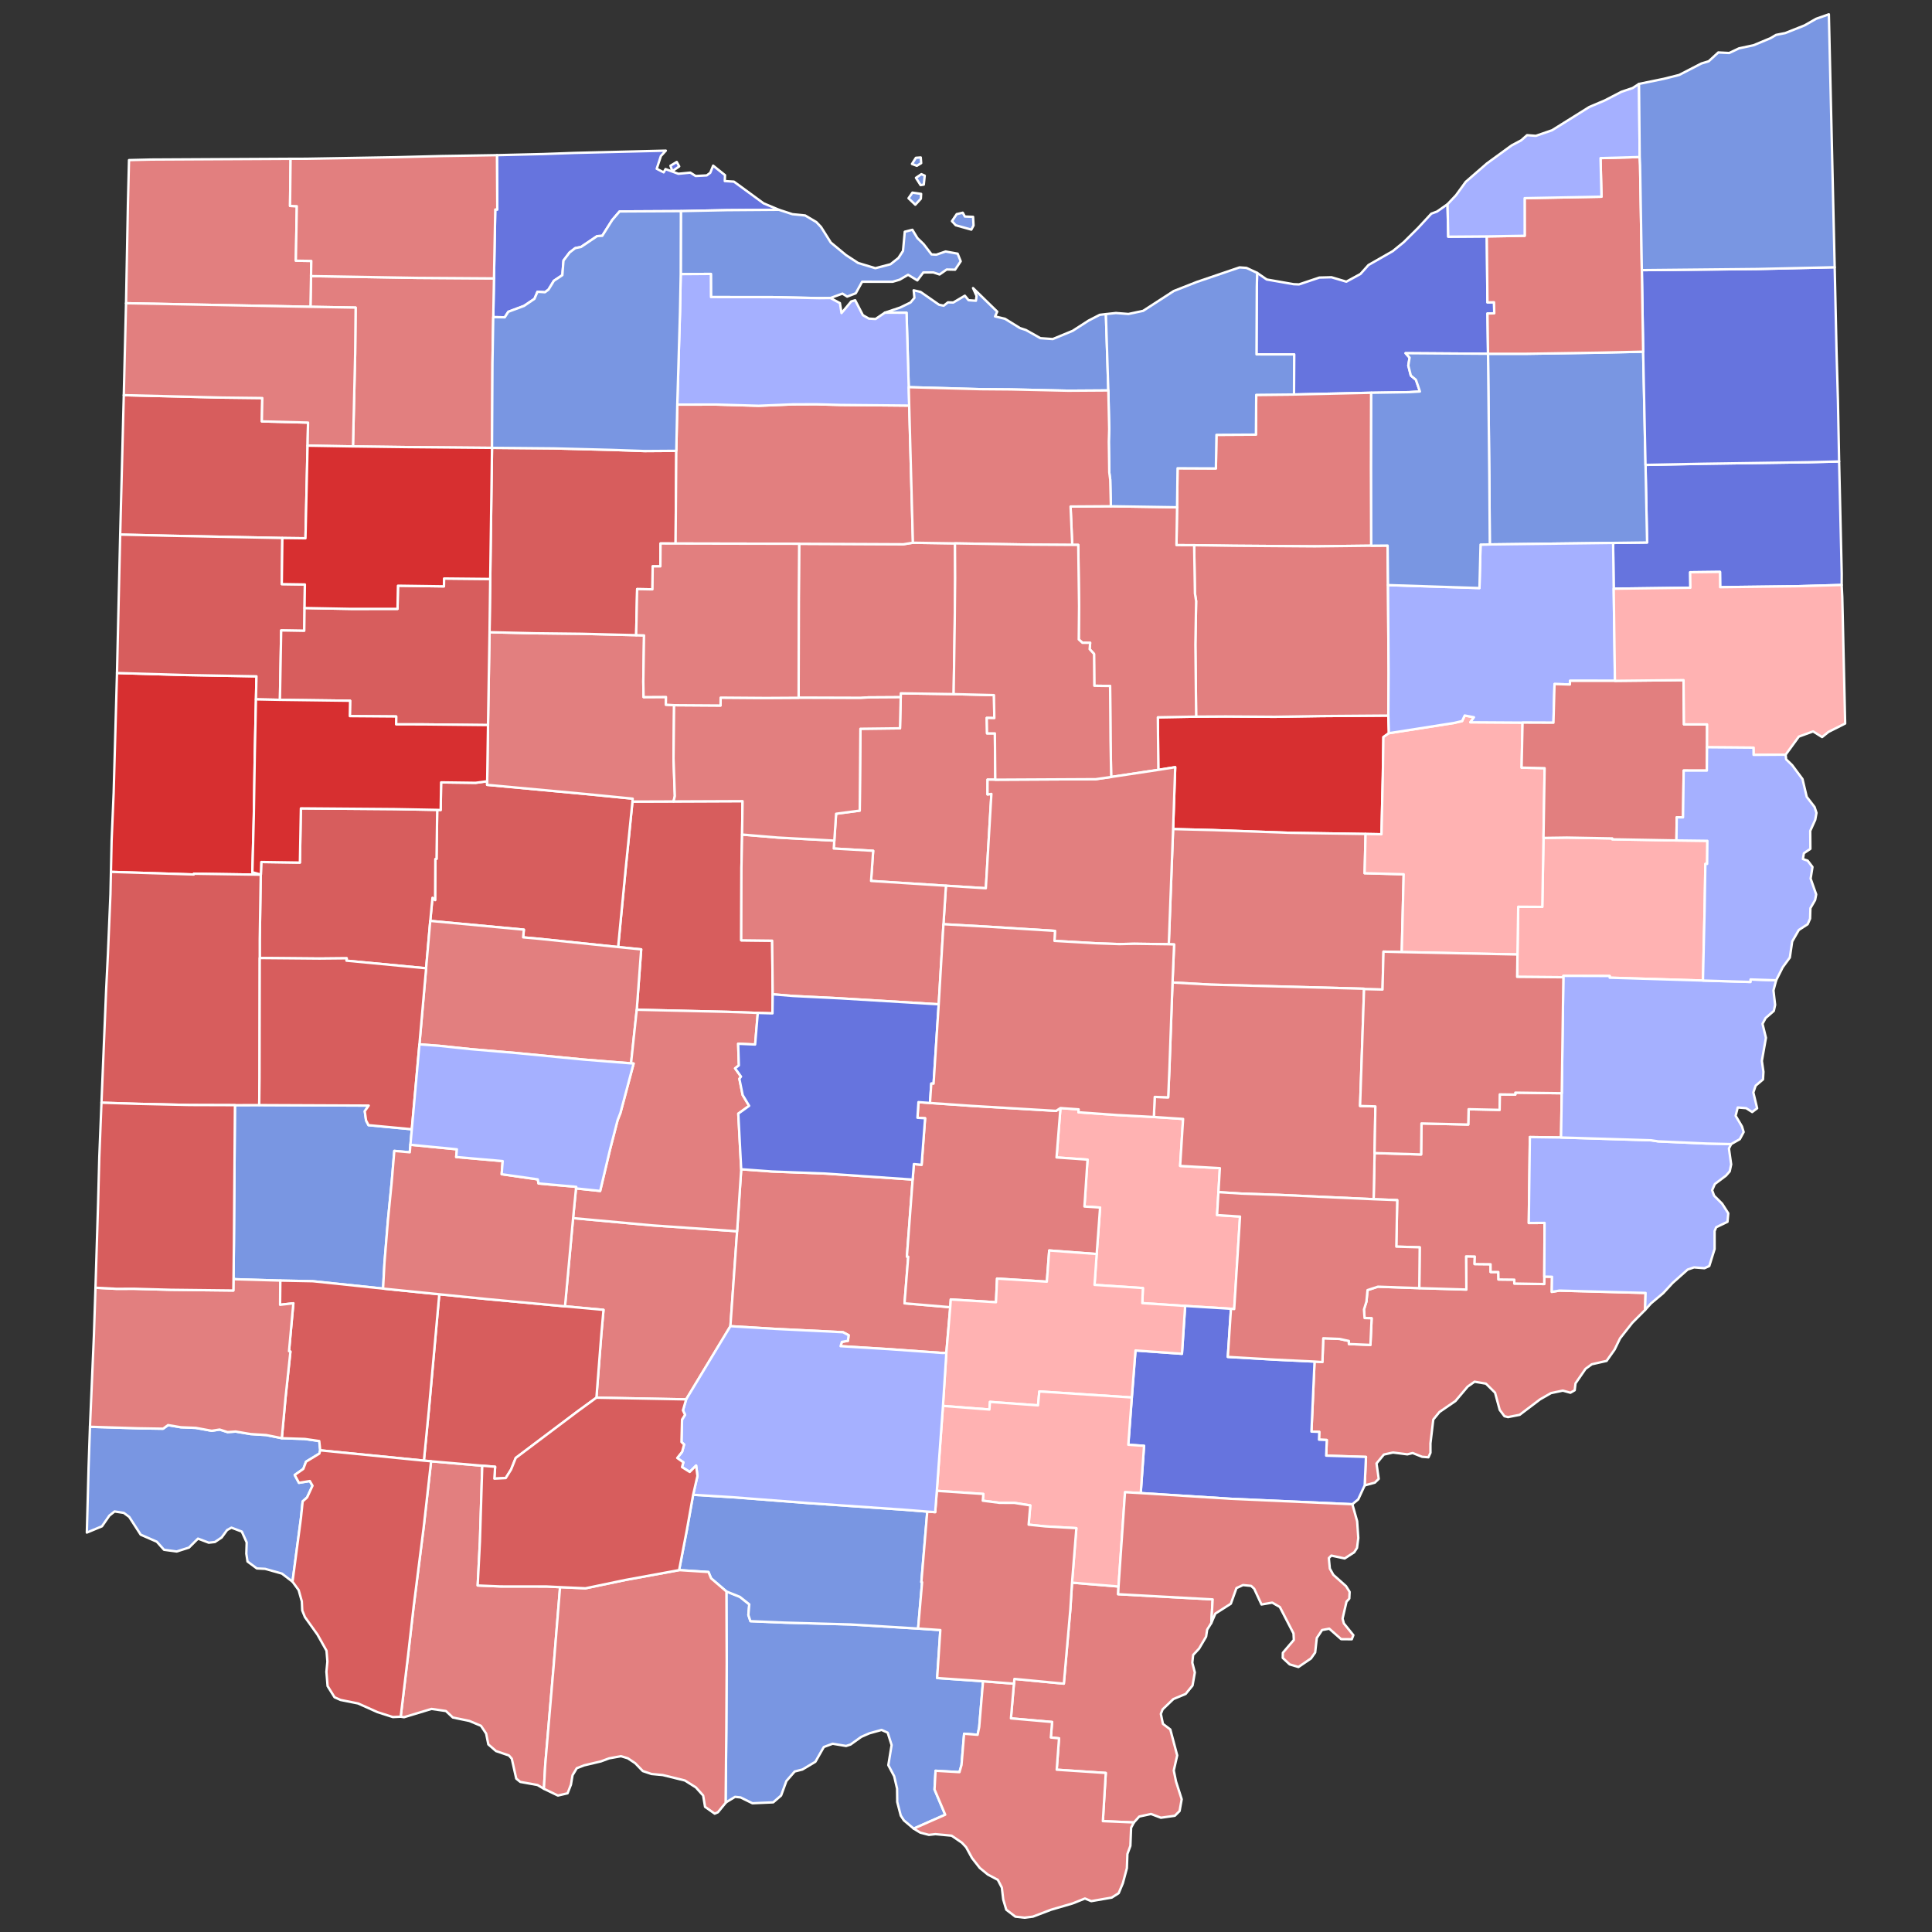
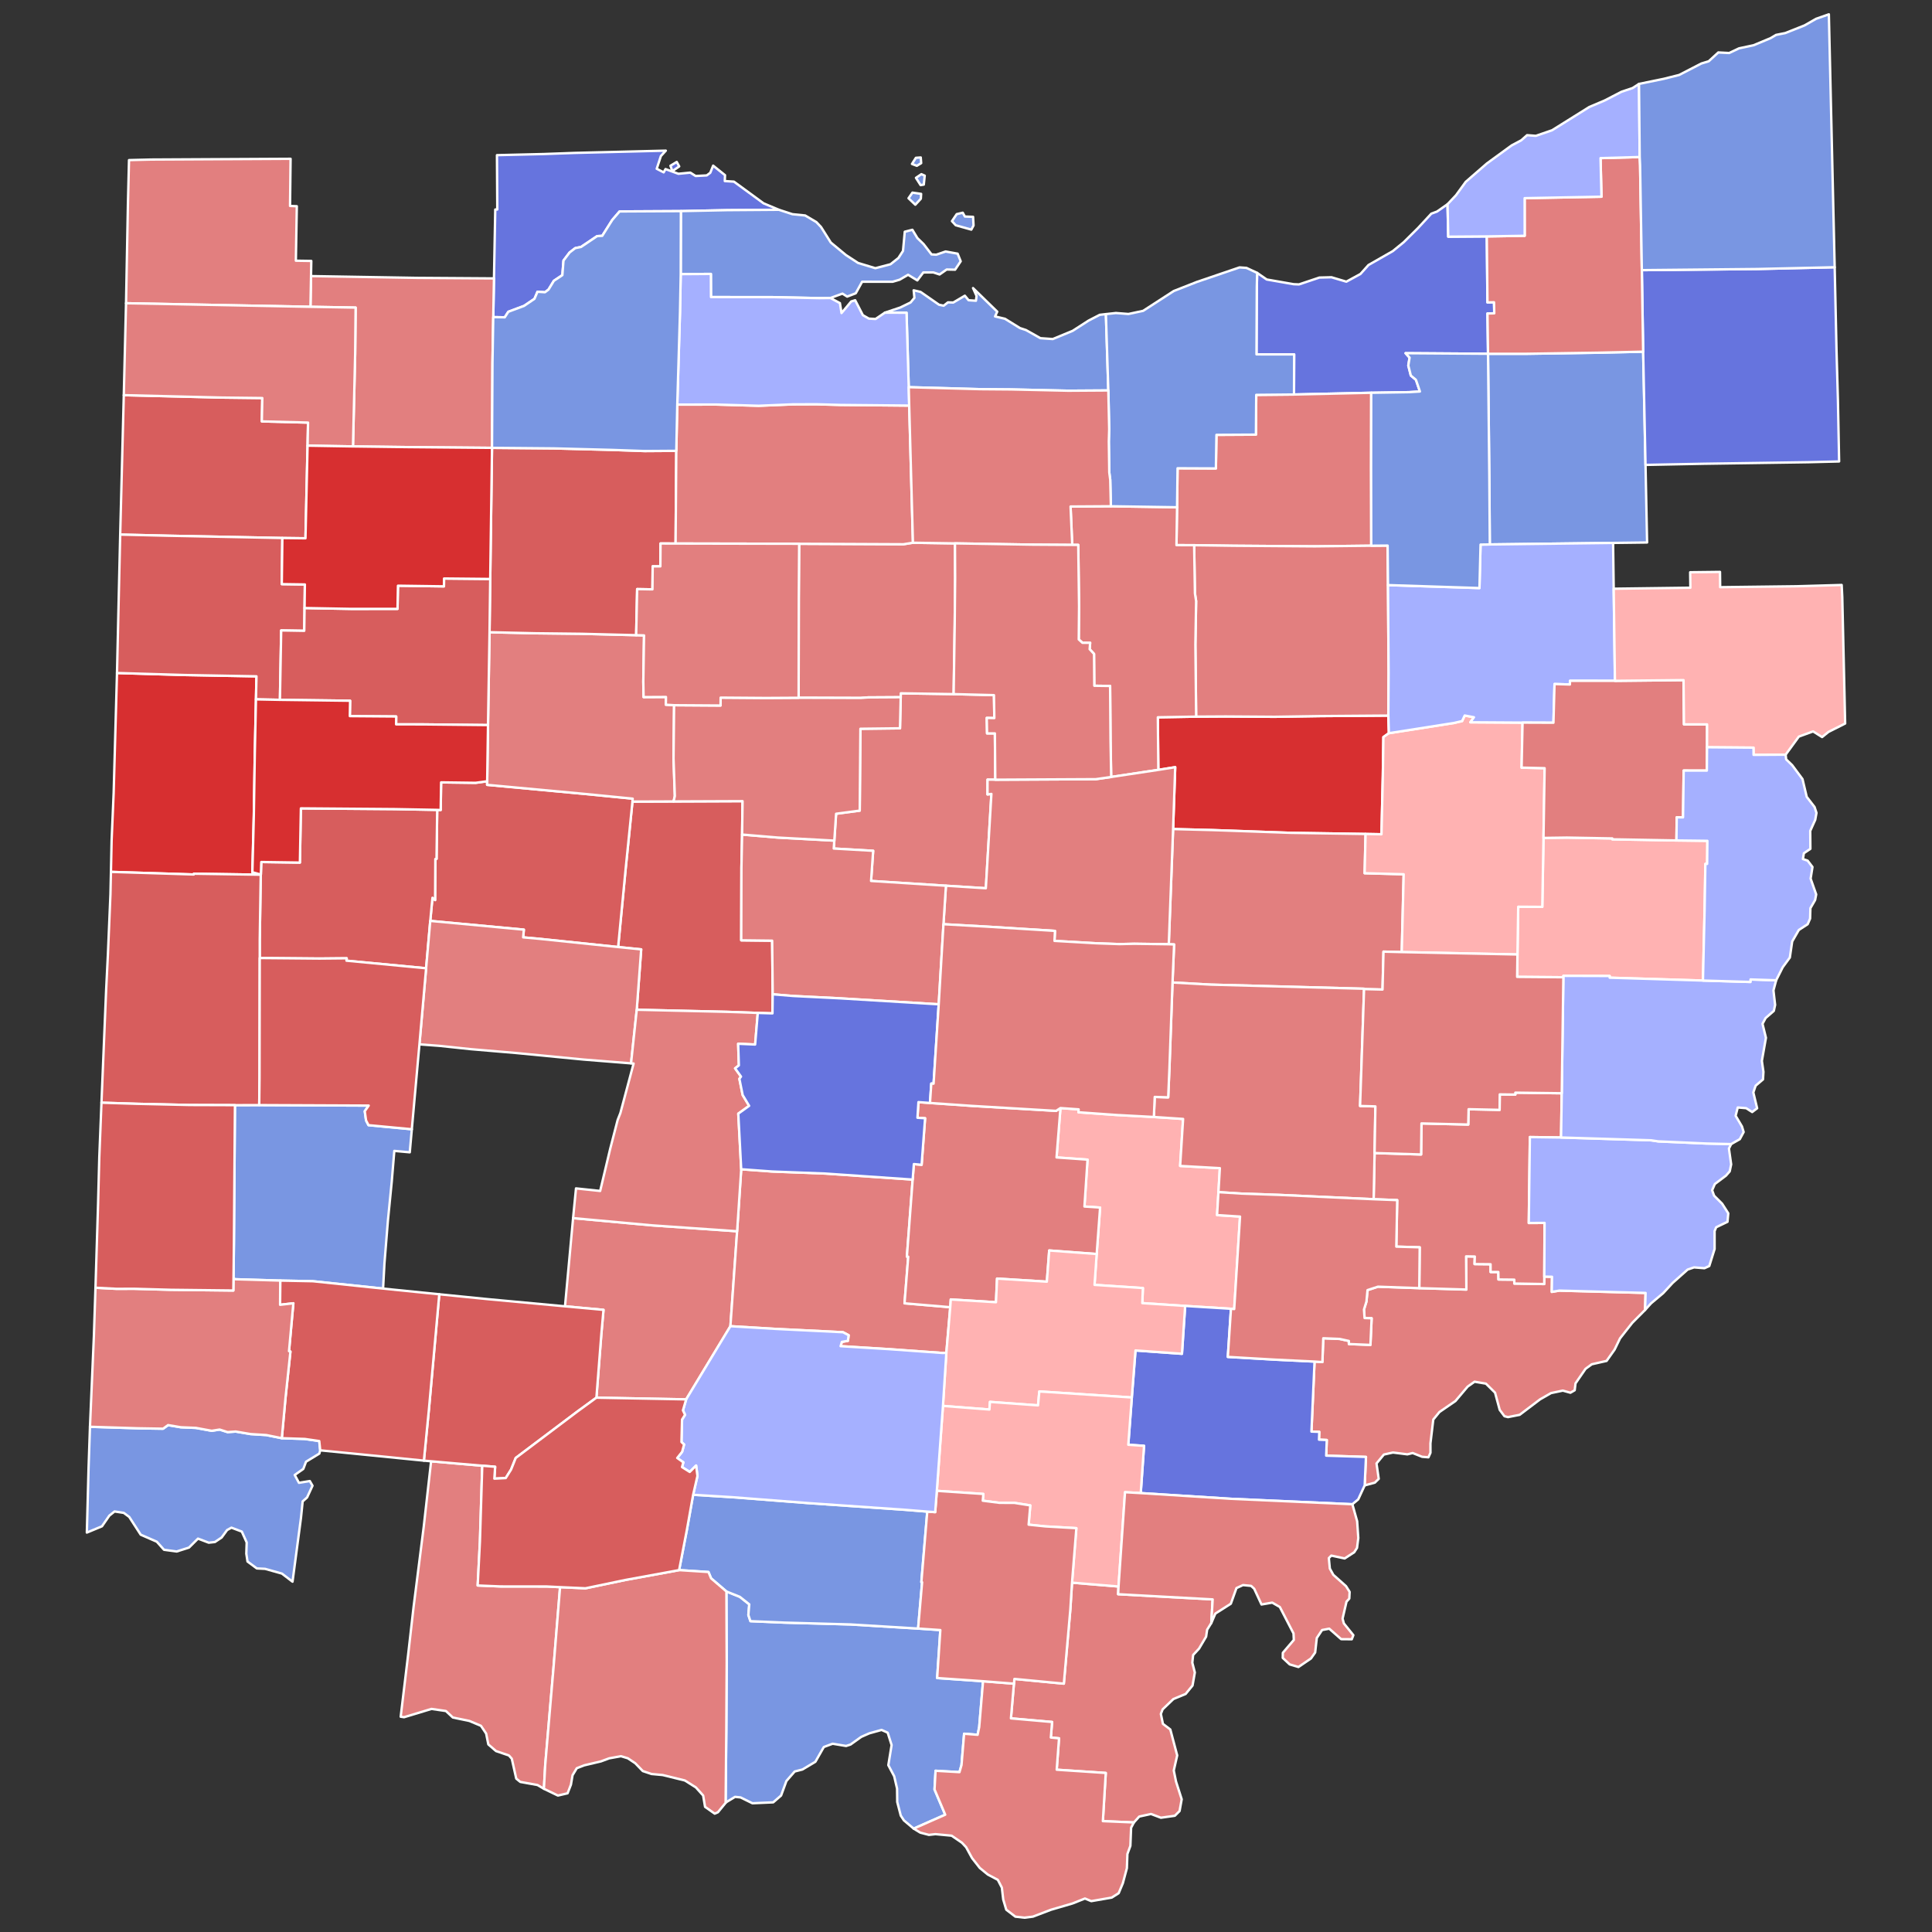
<svg xmlns="http://www.w3.org/2000/svg" xmlns:ns1="http://sodipodi.sourceforge.net/DTD/sodipodi-0.dtd" xmlns:ns2="http://www.inkscape.org/namespaces/inkscape" version="1.2" width="810" height="810" viewBox="0 0 810 810" stroke-linecap="round" stroke-linejoin="round" id="svg3677" ns1:docname="2018_United_States_Senate_election_in_Ohio_results_map_by_county.svg" ns2:version="0.92.3 (2405546, 2018-03-11)">
  <rect x="0" y="0" width="810" height="810" fill="#333333" stroke="none" />
  <defs id="defs3681" />
  <ns1:namedview pagecolor="#ffffff" bordercolor="#666666" borderopacity="1" objecttolerance="10" gridtolerance="10" guidetolerance="10" ns2:pageopacity="0" ns2:pageshadow="2" ns2:window-width="2117" ns2:window-height="1949" id="namedview3679" showgrid="false" ns2:zoom="1.24" ns2:cx="318.12899" ns2:cy="340.48387" ns2:window-x="1703" ns2:window-y="0" ns2:window-maximized="0" ns2:current-layer="svg3677" />
  <g id="Ohio" transform="translate(5,5)" stroke="white" stroke-width="1" style="fill:#cc2f4a;fill-opacity:1">
    <path d="M 522.07 109.41 526.08 112.18 537.37 114.15 539.6 114.24 548.16 111.37 553.22 111.24 559.46 113.09 565.37 109.87 568.74 106.11 578.92 100.29 583.53 96.53 589.47 90.64 595.09 84.57 597.47 83.7 601.89 80.61 602.18 94.23 618.35 94.11 618.62 121.78 621.38 121.73 621.48 126.36 618.63 126.43 618.86 143.32 584.29 143.08 585.98 144.95 585.44 148.24 586.5 152.45 588.63 154.23 590.31 159.14 585.72 159.42 569.89 159.67 537.52 160.4 537.58 143.59 521.79 143.57 521.92 115.4 522.07 109.41 Z" id="Cuyahoga" fill="#b3c4db" style="fill:#6674de;fill-opacity:1" />
    <path d="M 394.11 87.72 396.1 84.78 398.64 84.18 399.53 85.78 402.97 85.91 403.16 89.53 402.23 91.27 395.71 89.45 394.11 87.72 Z M 458.65 126.69 459.67 158.7 442.86 158.81 418.84 158.27 406.23 158.17 375.99 157.33 375.07 126.11 366 126.08 372.45 123.92 376.75 121.82 378.37 119.87 378.06 116.71 380.96 117.39 388.69 122.76 390.64 123.17 392.44 121.76 394.66 121.84 399.52 118.97 401.08 120.87 404.17 121.09 404.42 119.07 402.95 115.78 413.1 125.67 412.18 127.66 416.34 128.65 422.62 132.54 425.14 133.37 431.19 136.78 436.38 137.15 444.73 133.7 451.39 129.41 456.07 126.99 458.65 126.69 Z" id="Erie" fill="#b8e0da" style="fill:#7996e2;fill-opacity:1" />
    <path d="M 276.09 64.49 278.73 62.9 279.76 64.77 276.89 66.75 276.09 64.49 Z M 202.1 111.72 202.64 82.84 203.49 82.84 203.35 60.05 222.9 59.58 235.85 59.11 274.15 58.16 272.08 60.42 270.33 65.76 273.25 67.26 274.02 65.89 279.41 67.86 284.41 67.37 286.65 68.79 291.31 68.54 292.78 67.44 293.99 64.44 298.97 68.44 298.87 70.91 302.7 71.15 315.14 80.25 321.56 82.95 299.89 83.11 280.46 83.51 254.77 83.65 251.7 87.21 247.5 93.87 245.34 94 238.6 98.54 236.18 99.03 233.81 100.85 231.25 104.24 230.77 110.36 227.21 112.73 224.96 116.42 223.48 117.53 220.35 117.31 219.08 120.29 214.71 123.25 208.12 125.71 206.63 128.03 201.8 127.95 202.1 111.72 Z" id="Lucas" fill="#b1e486" style="fill:#6674de;fill-opacity:1" />
    <path d="M 439.6 459.56 447.23 460.1 447.15 461.32 463.09 462.46 478.76 463.3 491.02 464.12 489.78 483.82 506.43 484.75 505.84 494.81 505.27 504.44 514.89 505.05 512.45 543.83 511.09 543.71 491.88 542.52 473.91 541.34 474.17 535.02 453.89 533.69 454.79 520.75 456.22 501.29 449.66 500.84 450.95 481.18 437.96 480.26 439.6 459.56 Z" id="Perry" fill="#cbdc93" style="fill:#ffb2b2;fill-opacity:1" />
    <path d="M 32.72 593.18 52.95 593.82 63.38 593.99 65.45 592.48 70.84 593.39 77.12 593.65 83.77 594.87 87.07 594.35 90.41 595.41 93.82 595.18 100.07 596.24 106.64 596.65 113.15 597.97 122.83 598.29 128.85 599.17 129.25 603.06 128.88 604.43 123.3 607.83 122.17 610.85 118.56 613.39 120.34 616.68 124.89 615.93 126.02 617.89 123.75 622.81 121.89 624.47 121.18 631.41 117.64 658.13 113.19 654.73 106.15 652.75 102.67 652.57 98.77 649.68 98.27 646.4 98.42 641.67 96.38 637.13 92.03 635.48 90.21 636.48 87.92 639.61 85.1 641.5 82.51 641.78 78.01 640.07 74.23 643.83 69.07 645.47 63.76 644.75 60.74 641.37 53.99 638.42 49.18 630.98 46.89 629.28 43.03 628.69 40.85 630.43 37.75 634.91 31.41 637.54 32.13 610.49 32.72 593.18 Z" id="Hamilton" fill="#e4c9a0" style="fill:#7996e2;fill-opacity:1" />
-     <path d="M 379.02 69.56 381.29 68.02 382.69 68.64 382.31 72.39 380.96 72.61 379.02 69.56 Z M 377.35 63.74 378.99 61.16 381.03 61.02 381.21 63.4 379.39 64.51 377.35 63.74 Z M 375.9 78.12 377.54 75.76 381.19 76.29 381.07 78.32 378.75 80.83 375.9 78.12 Z M 280.46 83.51 299.89 83.11 321.56 82.95 327.24 84.8 332.57 85.34 337.28 88.12 339.23 90.18 343.32 96.68 349.68 101.94 354.78 105.26 362 107.44 368.34 105.79 371.67 103.16 373.59 100.19 374.33 92.15 377.52 91.34 379.62 94.81 382.22 97.34 385.55 101.66 387.55 101.78 391.45 100.44 396.49 101.35 397.78 104.54 395.43 108.07 391.9 107.99 388.92 110.08 386.33 109.22 382.1 109.23 379.59 112.56 375.72 110.2 372.17 112.27 369.24 113.13 356.46 113.12 353.78 117.96 350.18 119.35 348.2 118.1 343.16 119.94 338.35 119.99 319.1 119.58 293.08 119.55 293.04 109.84 280.4 109.93 280.46 83.51 Z" id="Ottawa" fill="#94bbeb" style="fill:#7996e2;fill-opacity:1" />
+     <path d="M 379.02 69.56 381.29 68.02 382.69 68.64 382.31 72.39 380.96 72.61 379.02 69.56 Z M 377.35 63.74 378.99 61.16 381.03 61.02 381.21 63.4 379.39 64.51 377.35 63.74 Z M 375.9 78.12 377.54 75.76 381.19 76.29 381.07 78.32 378.75 80.83 375.9 78.12 Z M 280.46 83.51 299.89 83.11 321.56 82.95 327.24 84.8 332.57 85.34 337.28 88.12 339.23 90.18 343.32 96.68 349.68 101.94 354.78 105.26 362 107.44 368.34 105.79 371.67 103.16 373.59 100.19 374.33 92.15 377.52 91.34 379.62 94.81 382.22 97.34 385.55 101.66 387.55 101.78 391.45 100.44 396.49 101.35 397.78 104.54 395.43 108.07 391.9 107.99 388.92 110.08 386.33 109.22 382.1 109.23 379.59 112.56 375.72 110.2 372.17 112.27 369.24 113.13 356.46 113.12 353.78 117.96 350.18 119.35 348.2 118.1 343.16 119.94 338.35 119.99 319.1 119.58 293.08 119.55 293.04 109.84 280.4 109.93 280.46 83.51 " id="Ottawa" fill="#94bbeb" style="fill:#7996e2;fill-opacity:1" />
    <path d="M 44.05 277.16 72.4 278 102.53 278.55 102.31 288.21 101.83 311.13 101.42 336.89 100.81 360.69 104.37 361.67 104.32 361.73 76.28 361.31 76.25 361.63 41.51 360.54 41.79 347.47 42.65 327.44 44.05 277.16 Z" id="Mercer" fill="#d8e9e9" style="fill:#d72f30;fill-opacity:1" />
    <path d="M 546.13 565.84 549.42 566.05 549.79 556.07 556.63 556.35 560.52 557.2 560.53 558.49 569.56 558.86 570.06 547.69 567.1 547.6 566.85 544.03 567.89 540.68 568.34 535.88 572.71 534.45 590.04 535.06 609.78 535.65 609.67 521.73 613.32 521.8 613.22 524.97 619.93 525.04 619.94 528.29 623.18 528.29 623.24 531.43 629.88 531.5 629.88 533.13 642.42 533.34 642.45 530.23 645.69 530.29 645.59 536.63 648.77 536.09 684.92 537.07 684.71 544.2 679.31 549.63 674.21 556.12 671.94 560.8 668.57 565.57 662.35 566.98 659.74 568.89 655.54 574.99 655.2 577.87 653.4 578.91 650.23 578.02 645.27 579.06 640.68 581.69 632.13 588.17 627.24 589.13 625.75 588.76 623.76 586.1 621.81 578.89 617.98 575.1 613.22 574.29 610.31 576.35 605.2 582.39 598.5 586.99 595.91 590.16 594.72 600.15 594.73 604.08 593.88 605.98 591.24 605.77 587.27 604.19 585.05 604.74 579.02 603.98 575.2 604.82 572.11 608.56 573.04 615.02 571.4 616.61 567.15 617.76 567.69 605.82 551.01 605.29 551.26 598.73 548 598.59 548.12 595.31 544.83 595.2 546.13 565.84 Z" id="Washington" fill="#cdec98" style="fill:#e27f7f;fill-opacity:1" />
    <path d="M 570.91 497.78 571.3 478.42 590.81 479.02 590.96 466 610.57 466.47 610.72 460.04 623.72 460.32 623.78 453.83 630.31 453.91 630.31 453.1 649.77 453.35 649.48 471.9 636.41 471.72 635.95 507.75 642.57 507.71 642.45 530.23 642.42 533.34 629.88 533.13 629.88 531.5 623.24 531.43 623.18 528.29 619.94 528.29 619.93 525.04 613.22 524.97 613.32 521.8 609.67 521.73 609.78 535.65 590.04 535.06 590.22 517.94 580.41 517.66 580.79 498.16 570.91 497.78 Z" id="Noble" fill="#d5bca5" style="fill:#e27f7f;fill-opacity:1" />
    <path d="M 344.79 347.44 345.54 336.17 355.45 334.86 355.73 300.54 372.33 300.34 372.63 287.31 372.66 285.67 394.82 286.01 411.72 286.44 411.88 296.06 408.7 295.99 408.83 302.48 412.11 302.47 412.28 321.89 409.03 321.86 409.01 328.06 410.65 327.85 408.32 367.4 391.59 366.35 360.2 364.34 361.08 351.7 344.55 350.75 344.79 347.44 Z" id="Morrow" fill="#dbe5d2" style="fill:#e27f7f;fill-opacity:1" />
    <path d="M 260.16 331.07 277.39 331.01 306.32 330.89 306.13 344.89 305.85 358.72 305.77 389.23 318.73 389.38 318.96 411.86 318.86 419.86 312.71 419.67 299.92 419.22 261.96 418.34 263.82 393.03 254.15 392.05 257.33 359.03 260.16 331.07 Z" id="Union" fill="#9a94d1" style="fill:#d75d5d;fill-opacity:1" />
-     <path d="M 671.3 222.62 685.55 222.44 684.89 189.91 709.27 189.43 753.07 188.79 766.06 188.47 767.15 235.64 767.13 240.25 748.21 240.79 716.19 241.18 716.12 234.77 703.61 234.92 703.7 241.4 671.55 241.82 671.3 222.62 Z" id="Mahoning" fill="#e8ead8" style="fill:#6674de;fill-opacity:1" />
    <path d="M 178.3 334.55 179.76 334.6 179.94 323.01 194.41 323.2 199.25 322.54 199.23 324.05 240.52 327.89 260.26 329.84 260.16 331.07 257.33 359.03 254.15 392.05 221.02 388.59 214.34 387.99 214.63 384.76 175.39 381.09 176.31 371.39 177.42 372.36 177.52 355.14 178.02 355.08 178.3 334.55 Z" id="Logan" fill="#bbea90" style="fill:#d75d5d;fill-opacity:1" />
    <path d="M 631.2 395.17 631.52 375.15 641.61 375.21 642.12 346.3 651.9 346.16 670.97 346.51 670.97 346.88 697.85 347.36 710.83 347.52 710.73 357.2 709.99 357.19 709.66 376.69 708.97 406.1 669.86 404.9 669.87 404.19 650.46 404.13 650.45 404.72 631.07 404.56 631.2 395.17 Z" id="Harrison" fill="#cde2b7" style="fill:#ffb2b2;fill-opacity:1" />
    <path d="M 199.6 298.99 200.24 260.06 219.44 260.5 238.83 260.72 261.71 261.3 265.02 261.39 264.71 280.82 264.82 287.26 274.22 287.21 274.16 290.45 277.62 290.66 277.38 312.98 277.93 328.76 277.39 331.01 260.16 331.07 260.26 329.84 240.52 327.89 199.23 324.05 199.25 322.54 199.6 298.99 Z" id="Hardin" fill="#c4e4e2" style="fill:#e27f7f;fill-opacity:1" />
    <path d="M 93.5 458.34 103.68 458.32 149.58 458.52 147.93 460.88 148.47 464.74 149.5 466.73 167.66 468.44 167.08 474.95 166.8 478.11 160.32 477.52 159.24 490.44 157.63 506.8 156.19 524.56 155.61 535.25 126.16 532.16 112.49 531.89 93.75 531.33 92.9 531.11 93.07 516.44 93.5 458.34 Z" id="Montgomery" fill="#cee8ef" style="fill:#7996e2;fill-opacity:1" />
    <path d="M 201.28 182.76 227.14 182.99 251.53 183.62 265.29 184.1 278.54 184.01 278.25 222.88 271.93 222.86 271.86 232.45 268.64 232.44 268.54 242.09 262.13 241.98 261.71 261.3 238.83 260.72 219.44 260.5 200.24 260.06 200.53 237.73 201.28 182.76 Z" id="Hancock" fill="#c7d5e6" style="fill:#d75d5d;fill-opacity:1" />
    <path d="M 488.49 207.67 488.7 191.32 504.77 191.39 505 177.31 521.55 177.22 521.68 160.55 537.52 160.4 569.89 159.67 569.84 191.04 569.9 223.79 546.25 224.06 512.26 223.81 495.65 223.58 488.24 223.55 488.49 207.67 Z" id="Medina" fill="#bce4ec" style="fill:#e27f7f;fill-opacity:1" />
    <path d="M 496.49 295.45 508.9 295.38 529.39 295.52 548.7 295.22 577.07 295.01 577.29 302.4 575 304.03 574.76 320.27 574.19 344.77 567.52 344.65 536.14 344.17 503.54 343.02 486.83 342.59 487.71 316.65 480.64 317.77 480.43 295.73 496.49 295.45 Z" id="Holmes" fill="#f3d7d4" style="fill:#d72f30;fill-opacity:1" />
    <path d="M 330.05 222.98 373.76 223.18 377.75 222.54 395.38 222.81 395.45 237.29 395.27 256.67 394.82 286.01 372.66 285.67 372.63 287.31 358.94 287.39 355.81 287.62 329.83 287.54 329.9 245.55 330.05 222.98 Z" id="Crawford" fill="#cee9e7" style="fill:#e27f7f;fill-opacity:1" />
    <path d="M 486.83 342.59 503.54 343.02 536.14 344.17 567.52 344.65 567.13 361.1 583.5 361.54 582.69 394.17 575.04 393.98 574.63 409.87 566.89 409.68 566.89 409.53 502.63 407.81 486.58 406.92 487.25 390.97 485.02 390.88 486.83 342.59 Z" id="Coshocton" fill="#e8c7b1" style="fill:#e27f7f;fill-opacity:1" />
    <path d="M 175.74 607.65 197.19 609.51 196.21 641.32 195.27 659.72 204.87 660.12 224.23 660.14 229.81 660.42 227.05 694.37 223.58 735.07 223.04 744.96 220.36 743.38 213.12 742.07 211.44 740.7 209.57 732.34 208.36 730.98 202.95 729.14 199.73 726.35 198.82 721.81 196.64 718.55 191.78 716.51 184.87 715.08 181.95 712.35 175.9 711.47 164.41 714.95 162.99 714.74 166.14 688.51 168.4 668.7 172.65 635.13 175.74 607.65 Z" id="Brown" fill="#f4ddd3" style="fill:#e27f7f;fill-opacity:1" />
    <path d="M 495.65 223.58 512.26 223.81 546.25 224.06 569.9 223.79 576.77 223.73 576.92 240.3 577.18 277 577.07 295.01 548.7 295.22 529.39 295.52 508.9 295.38 496.49 295.45 496.17 265.25 496.48 247.03 495.98 243.78 495.65 223.58 Z" id="Wayne" fill="#b6a8f0" style="fill:#e27f7f;fill-opacity:1" />
    <path d="M 567.52 344.65 574.19 344.77 574.76 320.27 575 304.03 577.29 302.4 604.64 298.1 607.99 297.31 609.08 294.98 612.96 295.71 611.45 297.82 633.34 297.96 632.94 316.83 642.59 317.06 642.12 346.3 641.61 375.21 631.52 375.15 631.2 395.17 582.69 394.17 583.5 361.54 567.13 361.1 567.52 344.65 Z" id="Tuscarawas" fill="#e7d5a7" style="fill:#ffb2b2;fill-opacity:1" />
    <path d="M 618.86 143.32 634.46 143.33 665.42 142.86 683.9 142.44 684.89 189.91 685.55 222.44 671.3 222.62 619.61 223.26 619.4 194.51 618.86 143.32 Z" id="Portage" fill="#f1c9ad" style="fill:#7996e2;fill-opacity:1" />
    <path d="M 576.92 240.3 615.27 241.54 615.73 223.32 619.61 223.26 671.3 222.62 671.55 241.82 672.07 280.44 653.23 280.43 653.19 281.98 646.74 281.78 646.29 298.01 633.34 297.96 611.45 297.82 612.96 295.71 609.08 294.98 607.99 297.31 604.64 298.1 577.29 302.4 577.07 295.01 577.18 277 576.92 240.3 Z" id="Stark" fill="#a5a7e4" style="fill:#a5b0ff;fill-opacity:1" />
    <path d="M 46.9 160.67 87.91 161.68 104.97 161.88 104.78 171.67 124.15 172.17 123.95 181.84 123.07 220.68 113.38 220.56 65.72 219.61 45.39 219.13 46.9 160.67 Z" id="Paulding" fill="#c6edcf" style="fill:#d75d5d;fill-opacity:1" />
    <path d="M 235.27 505.7 268.32 508.73 304.04 511.21 301.23 551.01 282.68 581.69 245.05 580.98 247.12 554.3 248.02 544.16 231.88 542.68 235.27 505.7 Z" id="Fayette" fill="#abe3a6" style="fill:#e27f7f;fill-opacity:1" />
    <path d="M 125.4 110.75 169.75 111.5 202.1 111.72 201.8 127.95 201.47 147.13 201.28 182.76 165.67 182.45 142.99 182.16 143.9 143.36 144.1 123.96 125.16 123.63 125.4 110.75 Z" id="Henry" fill="#8e94e1" style="fill:#e27f7f;fill-opacity:1" />
    <path d="M 45.39 219.13 65.72 219.61 113.38 220.56 113.14 239.9 122.82 240.04 122.69 249.92 122.56 259.47 112.89 259.31 112.36 288.41 102.31 288.21 102.53 278.55 72.4 278 44.05 277.16 45.39 219.13 Z" id="Van Wert" fill="#c6a2a0" style="fill:#d75d5d;fill-opacity:1" />
    <path d="M 460.74 207.25 488.49 207.67 488.24 223.55 495.65 223.58 495.98 243.78 496.48 247.03 496.17 265.25 496.49 295.45 480.43 295.73 480.64 317.77 460.87 320.75 460.6 305.51 460.42 282.6 453.79 282.51 453.68 269.16 451.84 267.17 452.05 264.5 448.81 264.49 447.27 263.09 447.4 249.11 447.06 223.45 444.54 223.45 443.84 207.36 460.74 207.25 Z" id="Ashland" fill="#a0abe9" style="fill:#e27f7f;fill-opacity:1" />
    <path d="M 391.59 366.35 408.32 367.4 410.65 327.85 409.01 328.06 409.03 321.86 412.28 321.89 454.44 321.67 460.87 320.75 480.64 317.77 487.71 316.65 486.83 342.59 485.02 390.88 470.55 390.68 464.31 390.82 454.54 390.47 437.1 389.47 437.3 385.28 408.68 383.49 390.55 382.48 391.59 366.35 Z" id="Knox" fill="#9fc4c7" style="fill:#e27f7f;fill-opacity:1" />
    <path d="M 683.35 108.26 731.8 107.78 764.2 107.04 764.98 142.41 765.56 162.82 766.06 188.47 753.07 188.79 709.27 189.43 684.89 189.91 683.9 142.44 683.35 108.26 Z" id="Trumbull" fill="#d5d6f7" style="fill:#6674de;fill-opacity:1" />
    <path d="M 278.54 184.01 278.95 164.63 295.17 164.6 313.07 165.12 327.3 164.53 337.17 164.49 347.3 164.77 376.19 165.04 377.75 222.54 373.76 223.18 330.05 222.98 278.25 222.88 278.54 184.01 Z" id="Seneca" fill="#c7f1bc" style="fill:#e27f7f;fill-opacity:1" />
    <path d="M 104.32 361.73 104.37 361.67 104.55 356.4 120.73 356.64 121.15 333.91 160.52 334.22 178.3 334.55 178.02 355.08 177.52 355.14 177.42 372.36 176.31 371.39 175.39 381.09 173.65 400.95 140.26 397.77 140.36 396.77 128.91 396.88 103.9 396.66 103.9 388.96 104.32 361.73 Z" id="Shelby" fill="#ccdfe7" style="fill:#d75d5d;fill-opacity:1" />
    <path d="M 306.13 344.89 321.1 346.15 344.79 347.44 344.55 350.75 361.08 351.7 360.2 364.34 391.59 366.35 390.55 382.48 388.56 416.06 347.06 413.55 327.49 412.57 318.96 411.86 318.73 389.38 305.77 389.23 305.85 358.72 306.13 344.89 Z" id="Delaware" fill="#cad1f8" style="fill:#e27f7f;fill-opacity:1" />
    <path d="M 277.62 290.66 297.09 290.79 297.13 287.48 316.14 287.62 329.83 287.54 355.81 287.62 358.94 287.39 372.63 287.31 372.33 300.34 355.73 300.54 355.45 334.86 345.54 336.17 344.79 347.44 321.1 346.15 306.13 344.89 306.32 330.89 277.39 331.01 277.93 328.76 277.38 312.98 277.62 290.66 Z" id="Marion" fill="#f1c1ac" style="fill:#e27f7f;fill-opacity:1" />
    <path d="M 41.51 360.54 76.25 361.63 76.28 361.31 104.32 361.73 103.9 388.96 103.9 396.66 103.81 446.96 103.68 458.32 93.5 458.34 74.52 458.28 52.8 457.79 37.54 457.31 39.49 410.21 40.25 394.9 41.3 370.01 41.51 360.54 Z" id="Darke" fill="#a0eaa0" style="fill:#d75d5d;fill-opacity:1" />
    <path d="M 173.65 400.95 175.39 381.09 214.63 384.76 214.34 387.99 221.02 388.59 254.15 392.05 263.82 393.03 261.96 418.34 259.57 440.82 239.73 439.23 211.38 436.48 192.41 434.87 179.24 433.48 170.85 432.85 173.65 400.95 Z" id="Champaign" fill="#e9dec5" style="fill:#e27f7f;fill-opacity:1" />
    <path d="M 299.55 662.23 305.18 664.48 309.14 667.62 308.76 672.1 309.63 674.68 323.98 675.29 351.51 676.05 379.92 677.78 389.24 678.41 387.91 698.52 407.15 699.86 405.54 719.06 404.87 722.32 399.21 721.87 398.12 735 397.26 737.98 387.24 737.4 386.81 745.24 391.29 755.82 378.07 761.66 373.97 758.21 372.65 756.2 371.17 750.49 371.1 744.88 369.9 739.72 367.43 735.06 368.81 726.62 367.16 721.43 364.61 720.28 359.46 721.71 356.07 723.2 351.6 726.4 349.73 727.01 344.09 726.07 340.39 727.44 336.85 733.64 331.41 736.88 328.18 737.7 324.7 741.7 322.47 747.79 319.18 750.64 310.47 751.03 305.48 748.58 303.17 748.34 299.42 750.62 299.22 750.54 299.51 720 299.67 691.85 299.55 662.23 Z" id="Scioto" fill="#cfdbb3" style="fill:#7996e2;fill-opacity:1" />
    <path d="M 420.09 700.89 420.3 698.89 441.02 700.88 443.75 669.71 444.45 658.53 463.95 660.15 463.78 663.38 503.41 665.55 502.86 675.43 501.1 678.27 500.67 681.17 497.7 686.2 495.23 688.86 494.88 692.1 495.94 696.2 494.98 701.66 492.09 705.2 486.95 707.33 482.43 711.67 481.69 713.56 482.56 717.74 485.66 720.09 488.55 730.96 487.11 737.28 488.05 741.9 490.43 749.36 489.54 754.3 487.55 756.27 481.72 757.09 477.56 755.52 472.63 756.6 470.39 759.07 457.38 758.52 458.6 738.32 438.03 736.96 439 723.8 435.57 723.46 436.09 716.95 418.84 715.43 420.09 700.89 Z" id="Gallia" fill="#dbf1e7" style="fill:#e27f7f;fill-opacity:1" />
    <path d="M 618.35 94.11 634.23 93.85 634.21 78.08 666.43 77.47 666.03 61.29 682.45 60.83 682.61 64.19 683.35 108.26 683.9 142.44 665.42 142.86 634.46 143.33 618.86 143.32 618.63 126.43 621.48 126.36 621.38 121.73 618.62 121.78 618.35 94.11 Z" id="Geauga" fill="#b1d9cd" style="fill:#e27f7f;fill-opacity:1" />
    <path d="M 304.04 511.21 305.76 485.21 318.74 486.16 341.07 487.02 377.64 489.54 375.22 521.84 375.78 521.88 374.23 541.42 393.4 543.05 391.76 562.18 390.16 562.24 367.77 560.64 347.42 559.39 347.96 557.59 350.5 557.14 350.79 554.79 348.42 553.54 320.38 552.16 301.23 551.01 304.04 511.21 Z" id="Pickaway" fill="#8cd4d9" style="fill:#e27f7f;fill-opacity:1" />
    <path d="M 469.52 580.9 471.06 561.18 490.54 562.58 491.88 542.52 511.09 543.71 509.77 563.89 529.64 565.04 546.13 565.84 544.83 595.2 548.12 595.31 548 598.59 551.26 598.73 551.01 605.29 567.69 605.82 567.15 617.76 564.44 623.62 561.99 625.66 511.2 623.39 473.26 620.99 474.65 601.17 468.04 600.72 469.52 580.9 Z" id="Athens" fill="#e8e1ac" style="fill:#6674de;fill-opacity:1" />
    <path d="M 649.48 471.9 687.22 473.07 690.25 473.53 710.31 474.42 720.8 474.66 719.86 476.53 720.8 483.17 720.19 486.1 718.64 487.88 713.95 491.41 712.82 494.02 713.65 496.3 717.02 499.67 719.59 503.69 719.26 507.25 714.52 509.53 713.85 511.13 713.85 518.66 711.62 525.79 709.6 526.71 705.23 526.36 702.55 527.27 696.26 532.87 692.33 537.13 687.21 541.43 684.71 544.2 684.92 537.07 648.77 536.09 645.59 536.63 645.69 530.29 642.45 530.23 642.57 507.71 635.95 507.75 636.41 471.72 649.48 471.9 Z" id="Monroe" fill="#f5e3cd" style="fill:#a5b0ff;fill-opacity:1" />
    <path d="M 116.83 61.58 116.6 81.34 119.44 81.46 119.04 104.3 125.51 104.4 125.4 110.75 125.16 123.63 47.84 122.13 48.63 80.58 49.09 62.12 58.43 61.89 116.83 61.58 Z" id="Williams" fill="#c8e9c4" style="fill:#e27f7f;fill-opacity:1" />
    <path d="M 377.64 489.54 378.14 483.04 381.39 483.35 382.85 463.83 379.65 463.63 380.06 457.07 384.9 457.42 402.23 458.63 437.78 460.74 439.6 459.56 437.96 480.26 450.95 481.18 449.66 500.84 456.22 501.29 454.79 520.75 434.89 519.27 433.9 532.35 413.02 531.05 412.57 540.97 393.62 539.8 393.4 543.05 374.23 541.42 375.78 521.88 375.22 521.84 377.64 489.54 Z" id="Fairfield" fill="#f1f2cb" style="fill:#e27f7f;fill-opacity:1" />
    <path d="M 391.76 562.18 393.4 543.05 393.62 539.8 412.57 540.97 413.02 531.05 433.9 532.35 434.89 519.27 454.79 520.75 453.89 533.69 474.17 535.02 473.91 541.34 491.88 542.52 490.54 562.58 471.06 561.18 469.52 580.9 430.74 578.37 430.2 584.21 410.05 582.75 409.82 585.95 390.34 584.44 391.76 562.18 Z" id="Hocking" fill="#c9dfd9" style="fill:#ffb2b2;fill-opacity:1" />
    <path d="M 179.17 537.63 199.49 539.67 231.88 542.68 248.02 544.16 247.12 554.3 245.05 580.98 237.12 586.76 211.22 606.26 209.27 611.12 207.03 614.69 202.26 614.93 202.59 609.95 197.19 609.51 175.74 607.65 172.72 607.38 174.81 586.06 179.17 537.63 Z" id="Clinton" fill="#e0e6ec" style="fill:#d75d5d;fill-opacity:1" />
    <path d="M 458.65 126.69 462.85 126.23 468.1 126.64 474.27 125.32 487.1 117.01 496.82 113.19 514.69 107.11 517.57 107.31 522.07 109.41 521.92 115.4 521.79 143.57 537.58 143.59 537.52 160.4 521.68 160.55 521.55 177.22 505 177.31 504.77 191.39 488.7 191.32 488.49 207.67 460.74 207.25 460.47 196.13 460.07 193.1 459.88 180.1 460.03 174.92 459.67 158.7 458.65 126.69 Z" id="Lorain" fill="#abea9a" style="fill:#7996e2;fill-opacity:1" />
    <path d="M 280.4 109.93 293.04 109.84 293.08 119.55 319.1 119.58 338.35 119.99 343.16 119.94 347.14 122.08 347.81 126.25 351.88 121.38 353.53 120.87 356.76 127.14 359.29 128.58 362.08 128.74 366 126.08 375.07 126.11 375.99 157.33 376.19 165.04 347.3 164.77 337.17 164.49 327.3 164.53 313.07 165.12 295.17 164.6 278.95 164.63 280.09 125.97 280.4 109.93 Z" id="Sandusky" fill="#ddefea" style="fill:#a5b0ff;fill-opacity:1" />
    <path d="M 47.84 122.13 125.16 123.63 144.1 123.96 143.9 143.36 142.99 182.16 123.95 181.84 124.15 172.17 104.78 171.67 104.97 161.88 87.91 161.68 46.9 160.67 47.84 122.13 Z" id="Defiance" fill="#b1dec6" style="fill:#e27f7f;fill-opacity:1" />
    <path d="M 285.6 621.69 302.11 622.71 333.64 625.16 374.34 627.98 383.76 628.74 381.29 658.32 381.6 658.35 379.92 677.78 351.51 676.05 323.98 675.29 309.63 674.68 308.76 672.1 309.14 667.62 305.18 664.48 299.55 662.23 293.13 656.73 292.03 654.07 279.72 653.28 282.98 636.39 285.6 621.69 Z" id="Pike" fill="#cbe8db" style="fill:#7996e2;fill-opacity:1" />
-     <path d="M 116.83 61.58 123.33 61.56 161.02 60.91 180.19 60.42 203.35 60.05 203.49 82.84 202.64 82.84 202.1 111.72 169.75 111.5 125.4 110.75 125.51 104.4 119.04 104.3 119.44 81.46 116.6 81.34 116.83 61.58 Z" id="Fulton" fill="#b0d0de" style="fill:#e27f7f;fill-opacity:1" />
    <path d="M 390.34 584.44 409.82 585.95 410.05 582.75 430.2 584.21 430.74 578.37 469.52 580.9 468.04 600.72 474.65 601.17 473.26 620.99 466.67 620.62 463.95 660.15 444.45 658.53 446.27 635.69 433.25 634.95 426.26 634.22 426.95 626.15 420.35 625.1 414.03 625.07 407.03 624.17 407.27 621.35 387.77 620.04 390.34 584.44 Z" id="Vinton" fill="#dedfee" style="fill:#ffb2b2;fill-opacity:1" />
    <path d="M 601.89 80.61 605.43 76.86 609.52 71.23 618.38 63.53 628.75 55.97 632.76 53.84 635.23 51.67 638.92 51.95 645.71 49.61 661.33 39.85 667.78 37.12 674.83 33.47 679.46 31.92 682.16 30.18 682.45 60.83 666.03 61.29 666.43 77.47 634.21 78.08 634.23 93.85 618.35 94.11 602.18 94.23 601.89 80.61 Z" id="Lake" fill="#f1dcdb" style="fill:#a5b0ff;fill-opacity:1" />
    <path d="M 236.49 493.24 246.62 494.31 250.81 476.71 253.95 464.57 255.1 461.65 260.64 440.89 259.57 440.82 261.96 418.34 299.92 419.22 312.71 419.67 311.59 432.92 304.48 432.6 304.77 441.68 303.19 442.9 305.68 446.37 304.99 447.29 306.37 454.1 309.08 458.63 304.53 461.9 305.76 485.21 304.04 511.21 268.32 508.73 235.27 505.7 236.49 493.24 Z" id="Madison" fill="#e9a987" style="fill:#e27f7f;fill-opacity:1" />
    <path d="M 112.49 531.89 126.16 532.16 155.61 535.25 179.17 537.63 174.81 586.06 172.72 607.38 129.25 603.06 128.85 599.17 122.83 598.29 113.15 597.97 114.7 581.07 116.76 561.65 116.17 561.48 117.99 541.41 112.43 542.04 112.49 531.89 Z" id="Warren" fill="#cbdae2" style="fill:#d75d5d;fill-opacity:1" />
    <path d="M 486.58 406.92 502.63 407.81 566.89 409.53 566.89 409.68 565.22 458.68 571.64 458.86 571.3 478.42 570.91 497.78 531.37 495.97 515.49 495.42 505.84 494.81 506.43 484.75 489.78 483.82 491.02 464.12 478.76 463.3 479.13 454.89 484.77 455.07 485.3 442.68 486.58 406.92 Z" id="Muskingum" fill="#c4dabe" style="fill:#e27f7f;fill-opacity:1" />
    <path d="M 505.84 494.81 515.49 495.42 531.37 495.97 570.91 497.78 580.79 498.16 580.41 517.66 590.22 517.94 590.04 535.06 572.71 534.45 568.34 535.88 567.89 540.68 566.85 544.03 567.1 547.6 570.06 547.69 569.56 558.86 560.53 558.49 560.52 557.2 556.63 556.35 549.79 556.07 549.42 566.05 546.13 565.84 529.64 565.04 509.77 563.89 511.09 543.71 512.45 543.83 514.89 505.05 505.27 504.44 505.84 494.81 Z" id="Morgan" fill="#f7e0c1" style="fill:#e27f7f;fill-opacity:1" />
    <path d="M 375.99 157.33 406.23 158.17 418.84 158.27 442.86 158.81 459.67 158.7 460.03 174.92 459.88 180.1 460.07 193.1 460.47 196.13 460.74 207.25 443.84 207.36 444.54 223.45 427.48 223.34 395.38 222.81 377.75 222.54 376.19 165.04 375.99 157.33 Z" id="Huron" fill="#d2eab4" style="fill:#e27f7f;fill-opacity:1" />
    <path d="M 35.03 534.88 43.95 535.35 51.09 535.32 66.49 535.75 92.83 536.05 92.9 531.11 93.75 531.33 112.49 531.89 112.43 542.04 117.99 541.41 116.17 561.48 116.76 561.65 114.7 581.07 113.15 597.97 106.64 596.65 100.07 596.24 93.82 595.18 90.41 595.41 87.07 594.35 83.77 594.87 77.12 593.65 70.84 593.39 65.45 592.48 63.38 593.99 52.95 593.82 32.72 593.18 34.37 554.94 35.03 534.88 Z" id="Butler" fill="#dbdaf1" style="fill:#e27f7f;fill-opacity:1" />
    <path d="M 122.69 249.92 142.2 250.28 161.66 250.27 161.85 240.56 181.13 240.83 181.17 237.54 200.53 237.73 200.24 260.06 199.6 298.99 172.68 298.71 161.07 298.69 161.11 295.39 141.67 295.24 141.79 288.79 112.36 288.41 112.89 259.31 122.56 259.47 122.69 249.92 Z" id="Allen" fill="#bed3f0" style="fill:#d75d5d;fill-opacity:1" />
    <path d="M 463.95 660.15 466.67 620.62 473.26 620.99 511.2 623.39 561.99 625.66 563.99 632.78 564.47 639.8 563.94 643.96 562.76 645.8 558.76 648.39 553.15 647.19 552.12 648.24 552.54 652.62 554 655.25 559.32 659.99 560.84 662.4 560.7 665.22 559.53 666.5 557.88 673.61 558.42 675.62 562.4 680.55 561.74 682.27 557.29 682.23 552.29 677.83 549.29 678.4 547.07 681.74 546.39 687.82 544.62 690.33 539.38 693.9 535.71 692.81 532.8 690.1 532.83 687.94 537.44 682.55 537.31 679.83 531.58 668.75 528.4 666.91 523.89 667.69 520.82 661.08 519.54 659.89 516.14 659.55 513.39 660.81 511.03 667.38 504.54 671.5 502.86 675.43 503.41 665.55 463.78 663.38 463.95 660.15 Z" id="Meigs" fill="#bebcdd" style="fill:#e27f7f;fill-opacity:1" />
    <path d="M 103.9 396.66 128.91 396.88 140.36 396.77 140.26 397.77 173.65 400.95 170.85 432.85 167.66 468.44 149.5 466.73 148.47 464.74 147.93 460.88 149.58 458.52 103.68 458.32 103.81 446.96 103.9 396.66 Z" id="Miami" fill="#c0bbdd" style="fill:#d75d5d;fill-opacity:1" />
    <path d="M 633.34 297.96 646.29 298.01 646.74 281.78 653.19 281.98 653.23 280.43 672.07 280.44 700.83 280.14 701.01 298.69 710.71 298.71 710.69 308.3 710.61 318.08 700.89 318.06 700.62 337.69 697.98 337.66 697.85 347.36 670.97 346.88 670.97 346.51 651.9 346.16 642.12 346.3 642.59 317.06 632.94 316.83 633.34 297.96 Z" id="Carroll" fill="#a1b2e8" style="fill:#e27f7f;fill-opacity:1" />
    <path d="M 671.55 241.82 703.7 241.4 703.61 234.92 716.12 234.77 716.19 241.18 748.21 240.79 767.13 240.25 767.38 245.31 768.59 298.34 761.6 301.86 758.93 304.02 755.15 301.65 749.17 303.82 743.64 311.4 730.19 311.49 730.16 308.46 710.69 308.3 710.71 298.71 701.01 298.69 700.83 280.14 672.07 280.44 671.55 241.82 Z" id="Columbiana" fill="#a4d6a4" style="fill:#ffb2b2;fill-opacity:1" />
    <path d="M 569.89 159.67 585.72 159.42 590.31 159.14 588.63 154.23 586.5 152.45 585.44 148.24 585.98 144.95 584.29 143.08 618.86 143.32 619.4 194.51 619.61 223.26 615.73 223.32 615.27 241.54 576.92 240.3 576.77 223.73 569.9 223.79 569.84 191.04 569.89 159.67 Z" id="Summit" fill="#bad3a2" style="fill:#7996e2;fill-opacity:1" />
    <path d="M 113.38 220.56 123.07 220.68 123.95 181.84 142.99 182.16 165.67 182.45 201.28 182.76 200.53 237.73 181.17 237.54 181.13 240.83 161.85 240.56 161.66 250.27 142.2 250.28 122.69 249.92 122.82 240.04 113.14 239.9 113.38 220.56 Z" id="Putnam" fill="#b7d6dc" style="fill:#d72f30;fill-opacity:1" />
    <path d="M 395.38 222.81 427.48 223.34 444.54 223.45 447.06 223.45 447.4 249.11 447.27 263.09 448.81 264.49 452.05 264.5 451.84 267.17 453.68 269.16 453.79 282.51 460.42 282.6 460.6 305.51 460.87 320.75 454.44 321.67 412.28 321.89 412.11 302.47 408.83 302.48 408.7 295.99 411.88 296.06 411.72 286.44 394.82 286.01 395.27 256.67 395.45 237.29 395.38 222.81 Z" id="Richland" fill="#c9f6bd" style="fill:#e27f7f;fill-opacity:1" />
    <path d="M 37.54 457.31 52.8 457.79 74.52 458.28 93.5 458.34 93.07 516.44 92.9 531.11 92.83 536.05 66.49 535.75 51.09 535.32 43.95 535.35 35.03 534.88 36.12 499.59 36.63 480.12 37.54 457.31 Z" id="Preble" fill="#a0b8c6" style="fill:#d75d5d;fill-opacity:1" />
-     <path d="M 167.08 474.95 186.56 476.85 186.26 480.09 205.75 481.79 205.33 487.3 220.47 489.46 220.79 491.18 236.6 492.58 236.49 493.24 235.27 505.7 231.88 542.68 199.49 539.67 179.17 537.63 155.61 535.25 156.19 524.56 157.63 506.8 159.24 490.44 160.32 477.52 166.8 478.11 167.08 474.95 Z" id="Greene" fill="#9c97de" style="fill:#e27f7f;fill-opacity:1" />
    <path d="M 378.07 761.66 391.29 755.82 386.81 745.24 387.24 737.4 397.26 737.98 398.12 735 399.21 721.87 404.87 722.32 405.54 719.06 407.15 699.86 420.09 700.89 418.84 715.43 436.09 716.95 435.57 723.46 439 723.8 438.03 736.96 458.6 738.32 457.38 758.52 470.39 759.07 469.22 761.28 468.92 768.88 467.67 772.29 467.45 778.26 465.76 784.54 464.01 788.73 461.1 790.58 452.52 792.06 449.87 790.96 444.71 793.02 435.58 795.69 428.06 798.56 424.52 799 420.7 798.57 416.88 795.65 415.61 791.38 415.03 786.4 413.34 783.13 409.16 780.92 405.79 778.16 402.53 774 400.05 769.46 398.3 767.58 393.97 764.62 387.19 763.98 384.44 764.28 380.84 763.34 378.07 761.66 Z" id="Lawrence" fill="#bdf0d8" style="fill:#e27f7f;fill-opacity:1" />
    <path d="M 201.8 127.95 206.63 128.03 208.12 125.71 214.71 123.25 219.08 120.29 220.35 117.31 223.48 117.53 224.96 116.42 227.21 112.73 230.77 110.36 231.25 104.24 233.81 100.85 236.18 99.03 238.6 98.54 245.34 94 247.5 93.87 251.7 87.21 254.77 83.65 280.46 83.51 280.4 109.93 280.09 125.97 278.95 164.63 278.54 184.01 265.29 184.1 251.53 183.62 227.14 182.99 201.28 182.76 201.47 147.13 201.8 127.95 Z" id="Wood" fill="#c8b39d" style="fill:#7996e2;fill-opacity:1" />
    <path d="M 223.04 744.96 223.58 735.07 227.05 694.37 229.81 660.42 240.46 660.9 257.17 657.41 279.72 653.28 292.03 654.07 293.13 656.73 299.55 662.23 299.67 691.85 299.51 720 299.22 750.54 299.42 750.62 295.99 754.8 294.64 755.38 290.6 752.53 289.8 747.77 286.76 744.39 282.14 741.48 272.83 739.19 268.16 738.76 264.5 737.53 261.33 734.25 258.23 732.17 255.35 731.3 250.4 732.19 246.94 733.47 239.95 735.12 236.82 736.33 235.04 739.28 234.37 743.22 232.96 746.85 228.91 747.79 223.04 744.96 Z" id="Adams" fill="#e99181" style="fill:#e27f7f;fill-opacity:1" />
    <path d="M 649.77 453.35 650.45 404.72 650.46 404.13 669.87 404.19 669.86 404.9 708.97 406.1 728.87 406.69 728.92 405.64 739.66 405.99 738.53 410.23 739.23 416.31 738.68 418.83 735.24 421.82 733.94 424.24 735.38 430.1 733.67 439.81 734.33 444.36 734.15 447.55 731.06 450.18 730.09 453.01 731.69 459.65 729.61 461.23 727.08 459.61 723.56 459.32 722.67 462.79 725.33 467.28 726.03 469.61 724.42 472.61 720.8 474.66 710.31 474.42 690.25 473.53 687.22 473.07 649.48 471.9 649.77 453.35 Z" id="Belmont" fill="#add8ca" style="fill:#a5b0ff;fill-opacity:1" />
    <path d="M 312.71 419.67 318.86 419.86 318.96 411.86 327.49 412.57 347.06 413.55 388.56 416.06 386.41 449.33 385.45 449.29 384.9 457.42 380.06 457.07 379.65 463.63 382.85 463.83 381.39 483.35 378.14 483.04 377.64 489.54 341.07 487.02 318.74 486.16 305.76 485.21 304.53 461.9 309.08 458.63 306.37 454.1 304.99 447.29 305.68 446.37 303.19 442.9 304.77 441.68 304.48 432.6 311.59 432.92 312.71 419.67 Z" id="Franklin" fill="#b4cbdf" style="fill:#6674de;fill-opacity:1" />
    <path d="M 710.69 308.3 730.16 308.46 730.19 311.49 743.64 311.4 743.85 313.36 746.36 315.78 750.71 321.63 752.48 329.09 755.77 333.35 756.57 335.82 756.04 338.72 753.95 343.35 754.01 350.88 751.28 352.72 750.88 355.16 752.86 355.82 754.89 358.49 754.11 363.37 756.45 369.99 755.99 372.35 754.02 375.75 753.89 380.13 752.87 382.49 749.16 384.9 746.38 389.73 745.4 396.45 742.41 400.53 739.66 405.99 728.92 405.64 728.87 406.69 708.97 406.1 709.66 376.69 709.99 357.19 710.73 357.2 710.83 347.52 697.85 347.36 697.98 337.66 700.62 337.69 700.89 318.06 710.61 318.08 710.69 308.3 Z" id="Jefferson" fill="#97e892" style="fill:#a5b0ff;fill-opacity:1" />
    <path d="M 566.89 409.68 574.63 409.87 575.04 393.98 582.69 394.17 631.2 395.17 631.07 404.56 650.45 404.72 649.77 453.35 630.31 453.1 630.31 453.91 623.78 453.83 623.72 460.32 610.72 460.04 610.57 466.47 590.96 466 590.81 479.02 571.3 478.42 571.64 458.86 565.22 458.68 566.89 409.68 Z" id="Guernsey" fill="#b8adf0" style="fill:#e27f7f;fill-opacity:1" />
    <path d="M 379.92 677.78 381.6 658.35 381.29 658.32 383.76 628.74 387.08 628.97 387.77 620.04 407.27 621.35 407.03 624.17 414.03 625.07 420.35 625.1 426.95 626.15 426.26 634.22 433.25 634.95 446.27 635.69 444.45 658.53 443.75 669.71 441.02 700.88 420.3 698.89 420.09 700.89 407.15 699.86 387.91 698.52 389.24 678.41 379.92 677.78 Z" id="Jackson" fill="#c1ddd3" style="fill:#e27f7f;fill-opacity:1" />
    <path d="M 682.16 30.18 692.57 28.04 698.99 26.43 708.31 21.62 711.38 20.69 715.41 16.99 719.98 17.22 724.09 15.27 730.18 13.97 737.33 10.99 739.62 9.63 743.48 8.86 751.56 5.65 756.41 2.88 761.76 1 764.2 107.04 731.8 107.78 683.35 108.26 682.61 64.19 682.45 60.83 682.16 30.18 Z" id="Ashtabula" fill="#bce5f6" style="fill:#7996e2;fill-opacity:1" />
    <path d="M 282.68 581.69 301.23 551.01 320.38 552.16 348.42 553.54 350.79 554.79 350.5 557.14 347.96 557.59 347.42 559.39 367.77 560.64 390.16 562.24 391.76 562.18 390.34 584.44 387.77 620.04 387.08 628.97 383.76 628.74 374.34 627.98 333.64 625.16 302.11 622.71 285.6 621.69 287.41 613.79 286.85 609.43 284.17 612.12 280.94 610.08 281.5 608.09 278.93 606.27 280.98 603.69 281.81 600.61 280.71 599.57 280.95 590.15 282.21 588.16 281.33 586.3 282.68 581.69 Z" id="Ross" fill="#a9cfe6" style="fill:#a5b0ff;fill-opacity:1" />
-     <path d="M 129.25 603.06 172.72 607.38 175.74 607.65 172.65 635.13 168.4 668.7 166.14 688.51 162.99 714.74 159.71 714.89 153.25 712.82 145.12 709.18 137.77 707.71 135.26 706.59 132.34 701.9 131.85 695.88 132.26 691.6 131.89 687.07 128.11 680.33 122.85 672.98 121.71 670.17 121.54 666.39 120.21 661.66 117.64 658.13 121.18 631.41 121.89 624.47 123.75 622.81 126.02 617.89 124.89 615.93 120.34 616.68 118.56 613.39 122.17 610.85 123.3 607.83 128.88 604.43 129.25 603.06 Z" id="Clermont" fill="#d8dfc4" style="fill:#d75d5d;fill-opacity:1" />
    <path d="M 197.19 609.51 202.59 609.95 202.26 614.93 207.03 614.69 209.27 611.12 211.22 606.26 237.12 586.76 245.05 580.98 282.68 581.69 281.33 586.3 282.21 588.16 280.95 590.15 280.71 599.57 281.81 600.61 280.98 603.69 278.93 606.27 281.5 608.09 280.94 610.08 284.17 612.12 286.85 609.43 287.41 613.79 285.6 621.69 282.98 636.39 279.72 653.28 257.17 657.41 240.46 660.9 229.81 660.42 224.23 660.14 204.87 660.12 195.27 659.72 196.21 641.32 197.19 609.51 Z" id="Highland" fill="#efd9d8" style="fill:#d75d5d;fill-opacity:1" />
    <path d="M 261.71 261.3 262.13 241.98 268.54 242.09 268.64 232.44 271.86 232.45 271.93 222.86 278.25 222.88 330.05 222.98 329.9 245.55 329.83 287.54 316.14 287.62 297.13 287.48 297.09 290.79 277.62 290.66 274.16 290.45 274.22 287.21 264.82 287.26 264.71 280.82 265.02 261.39 261.71 261.3 Z" id="Wyandot" fill="#b4c0d6" style="fill:#e27f7f;fill-opacity:1" />
-     <path d="M 167.66 468.44 170.85 432.85 179.24 433.48 192.41 434.87 211.38 436.48 239.73 439.23 259.57 440.82 260.64 440.89 255.1 461.65 253.95 464.57 250.81 476.71 246.62 494.31 236.49 493.24 236.6 492.58 220.79 491.18 220.47 489.46 205.33 487.3 205.75 481.79 186.26 480.09 186.56 476.85 167.08 474.95 167.66 468.44 Z" id="Clark" fill="#98bbec" style="fill:#a5b0ff;fill-opacity:1" />
    <path d="M 102.31 288.21 112.36 288.41 141.79 288.79 141.67 295.24 161.11 295.39 161.07 298.69 172.68 298.71 199.6 298.99 199.25 322.54 194.41 323.2 179.94 323.01 179.76 334.6 178.3 334.55 160.52 334.22 121.15 333.91 120.73 356.64 104.55 356.4 104.37 361.67 100.81 360.69 101.42 336.89 101.83 311.13 102.31 288.21 Z" id="Auglaize" fill="#bdebce" style="fill:#d72f30;fill-opacity:1" />
    <path d="M 388.56 416.06 390.55 382.48 408.68 383.49 437.3 385.28 437.1 389.47 454.54 390.47 464.31 390.82 470.55 390.68 485.02 390.88 487.25 390.97 486.58 406.92 485.3 442.68 484.77 455.07 479.13 454.89 478.76 463.3 463.09 462.46 447.15 461.32 447.23 460.1 439.6 459.56 437.78 460.74 402.23 458.63 384.9 457.42 385.45 449.29 386.41 449.33 388.56 416.06 Z" id="Licking" fill="#a9ebbd" style="fill:#e27f7f;fill-opacity:1" />
  </g>
</svg>